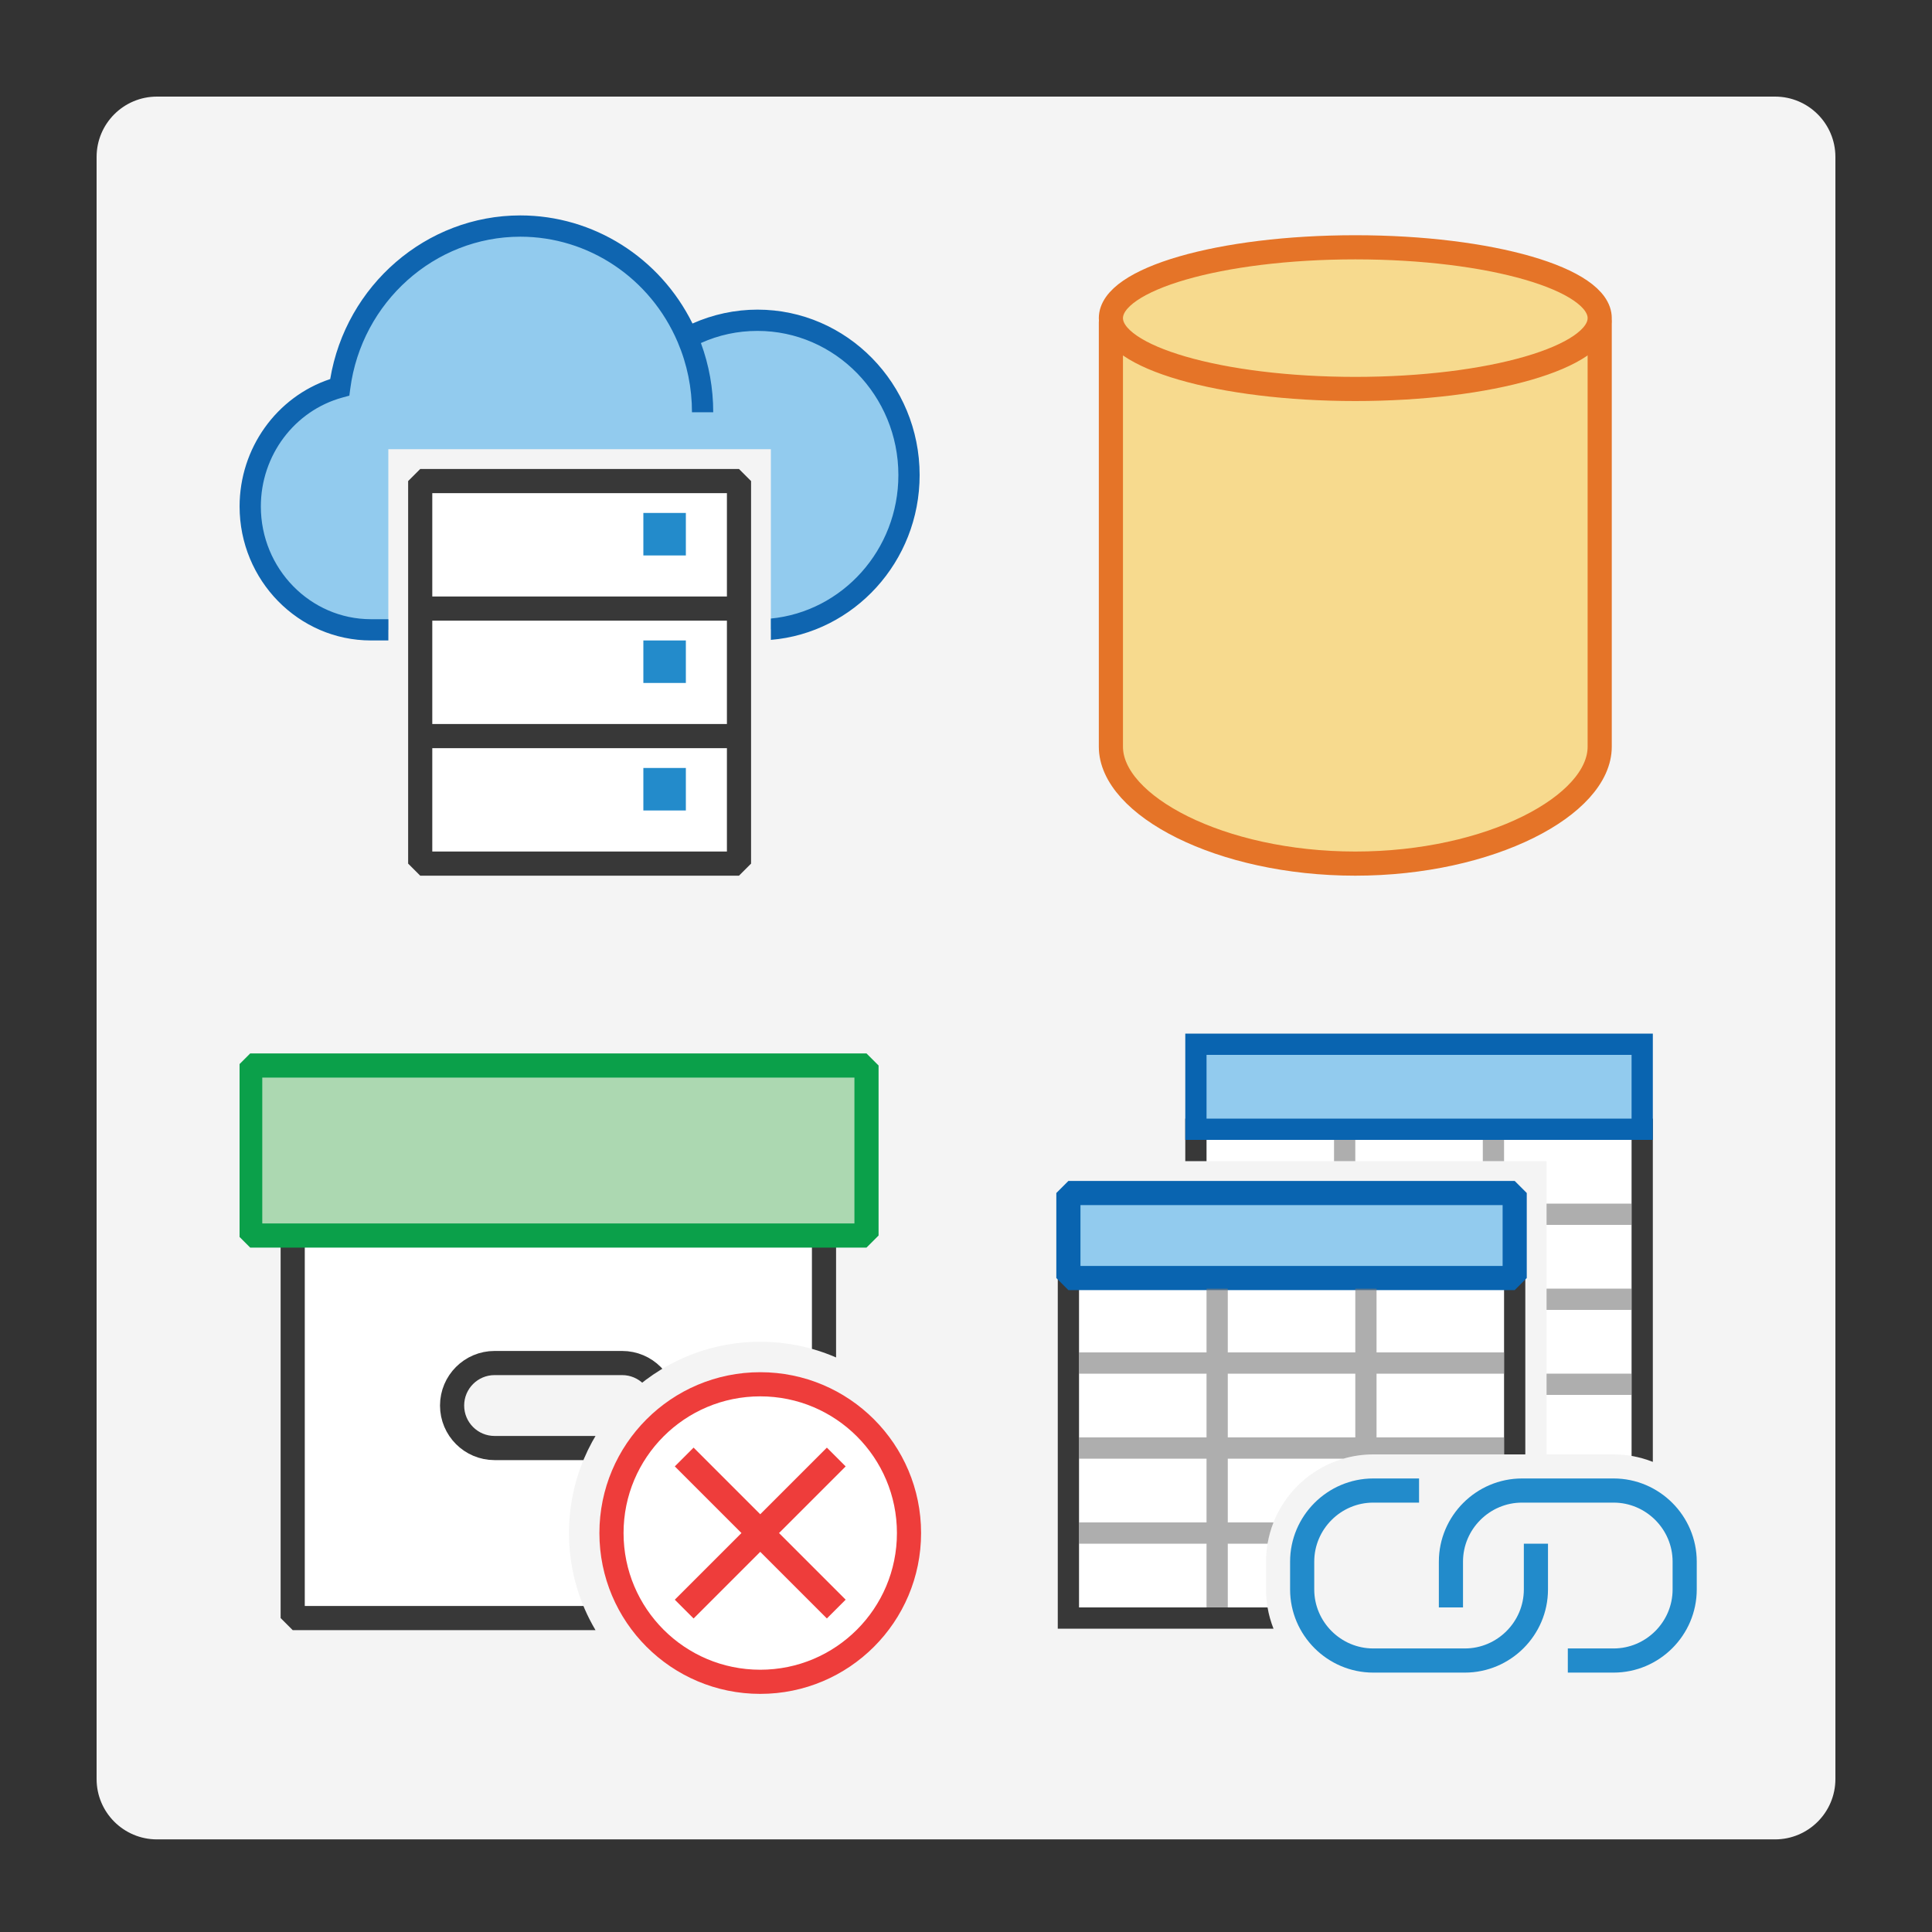
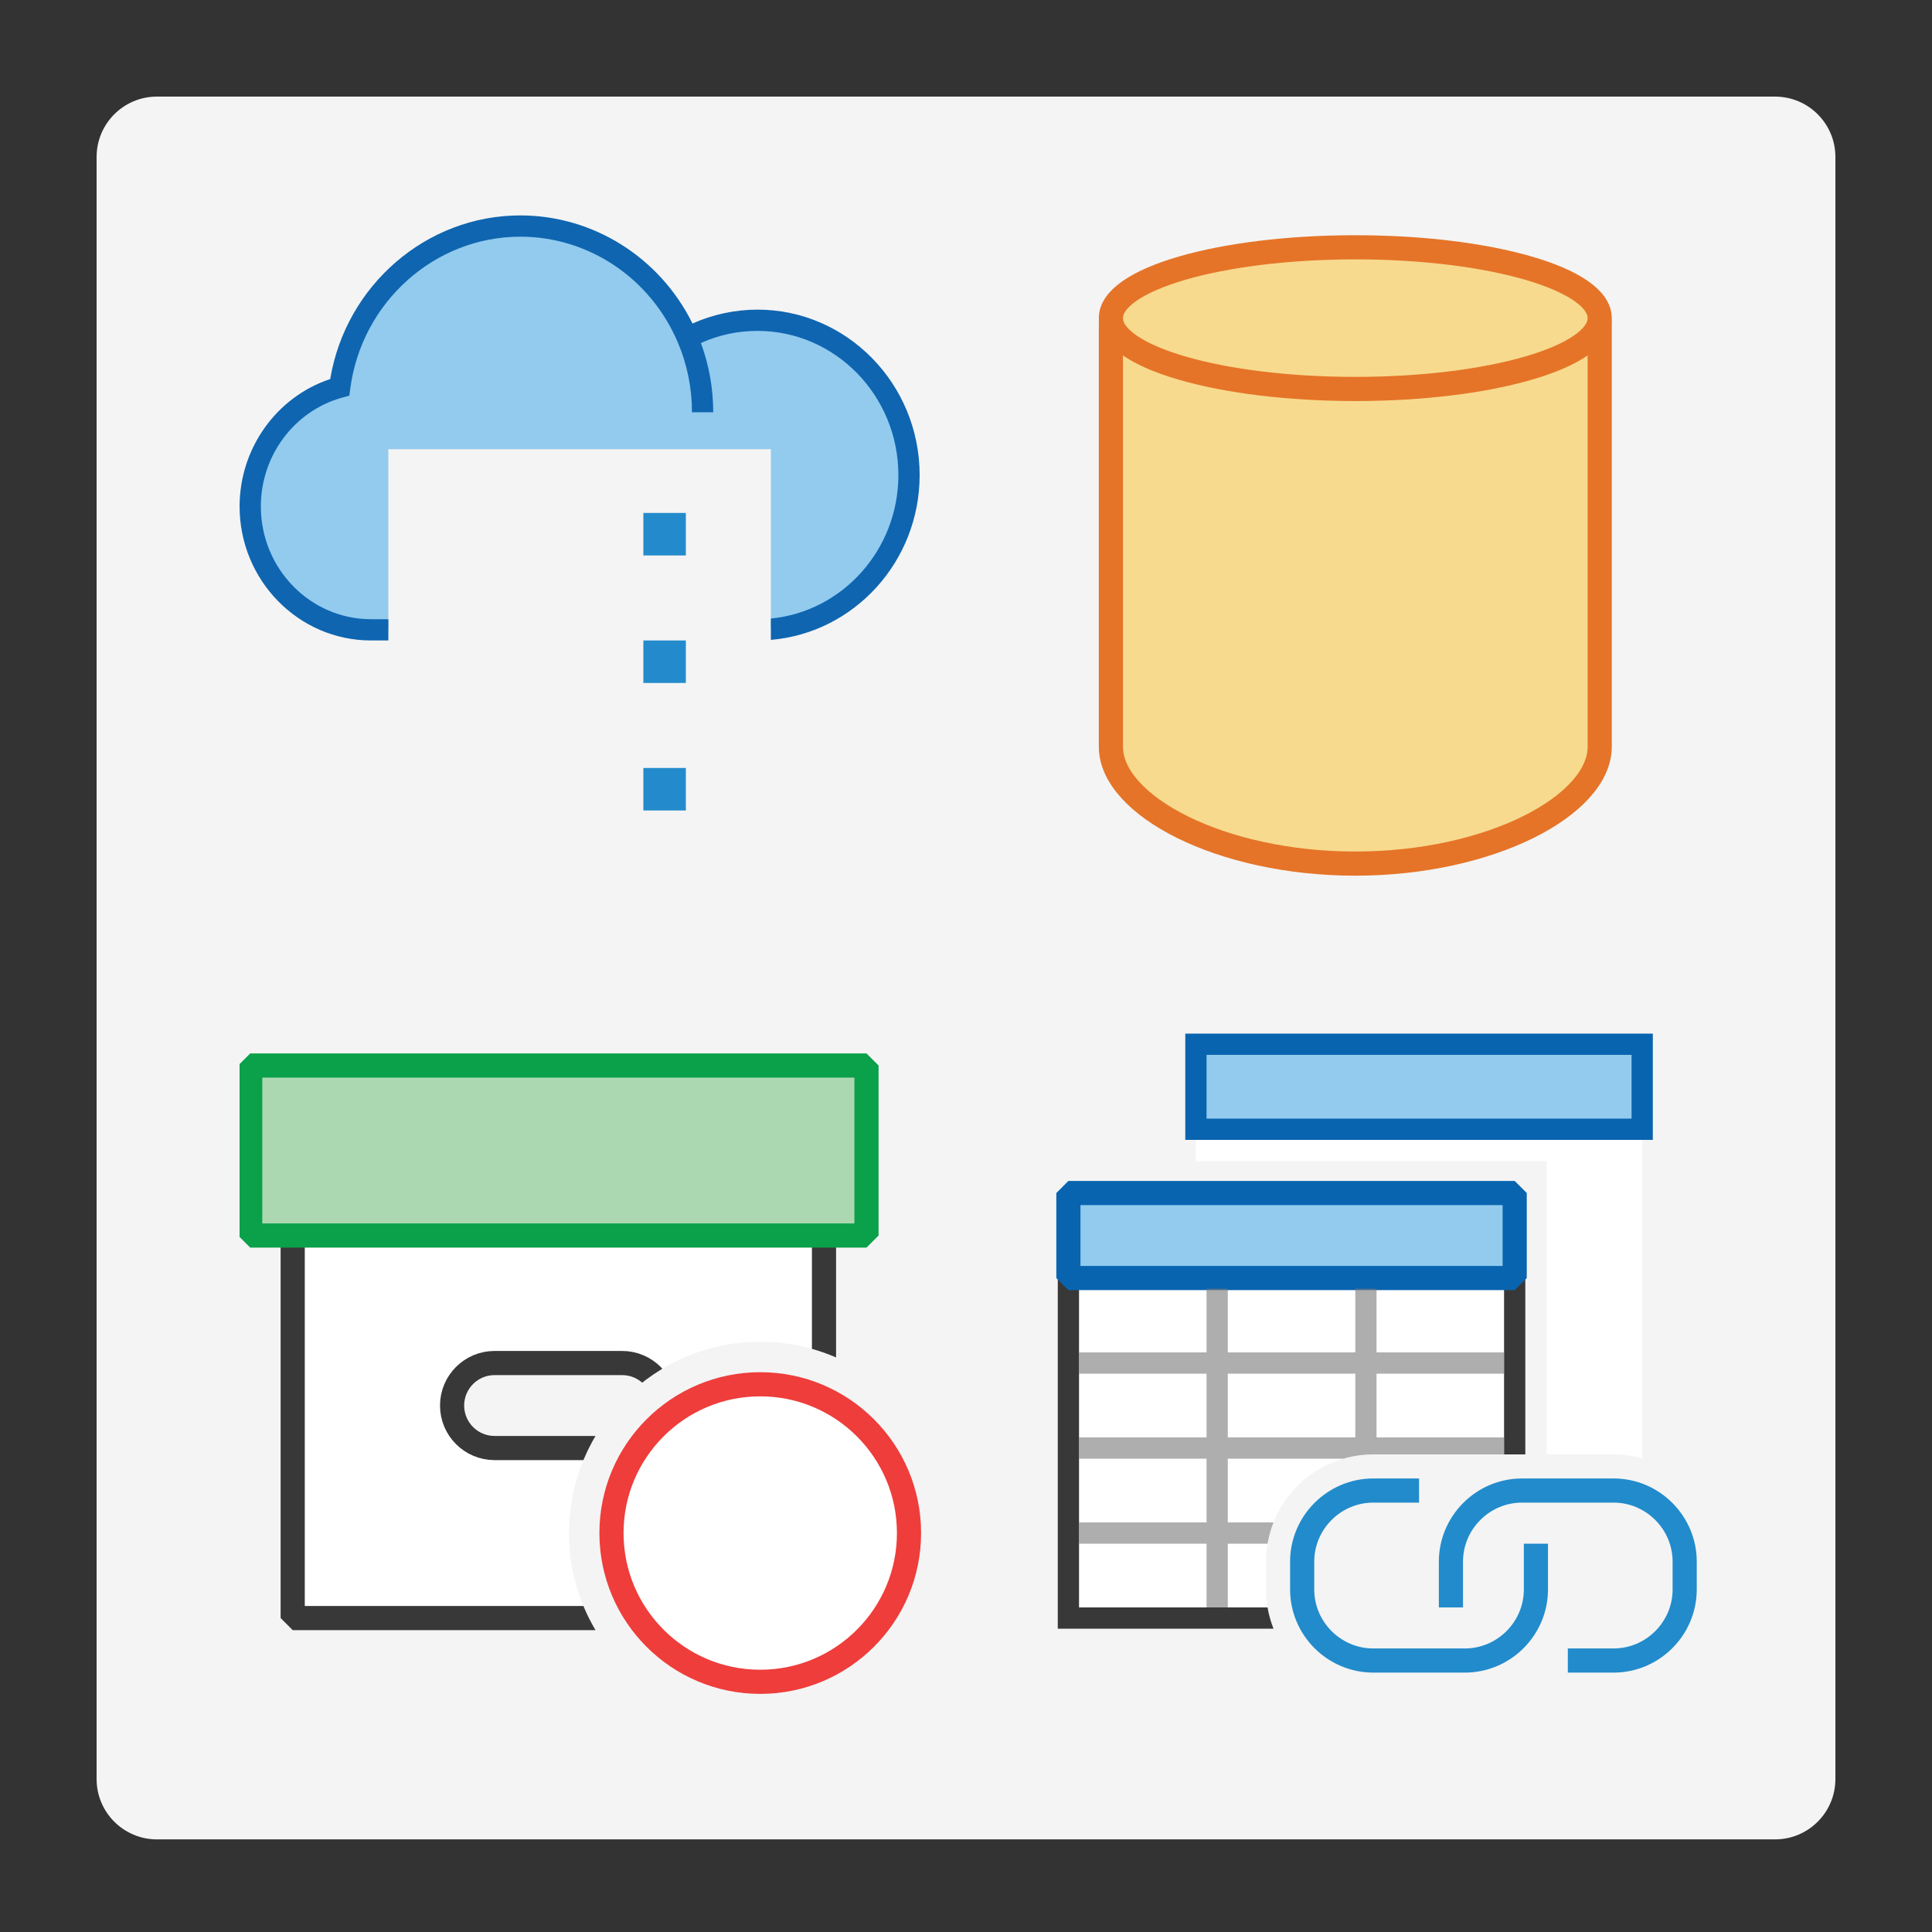
<svg xmlns="http://www.w3.org/2000/svg" xmlns:xlink="http://www.w3.org/1999/xlink" version="1.1" id="Layer_1" x="0px" y="0px" viewBox="0 0 80 80" enable-background="new 0 0 80 80" xml:space="preserve">
  <rect x="0" y="0" width="80" height="80" fill="#333333" stroke="none" />
  <path fill="#F4F4F4" d="M73.5,76.165h-67c-1.381,0-2.5-1.119-2.5-2.5V6.5C4,5.119,5.119,4,6.5,4h67C74.881,4,76,5.119,76,6.5v67.165  C76,75.045,74.881,76.165,73.5,76.165z" />
  <g id="icon">
    <path fill="#F7DA8E" stroke="#E57428" stroke-linecap="round" stroke-miterlimit="1" d="M66.24,13.349V30.92   c0,2.43-4.531,4.84-10.12,4.84S46,33.35,46,30.92V13.349" />
    <ellipse fill="#F7DA8E" stroke="#E57428" stroke-linecap="round" stroke-miterlimit="1" cx="56.12" cy="13.173" rx="10.12" ry="2.933" />
  </g>
  <g id="main">
    <g>
      <defs>
        <path id="SVGID_3_" d="M27.107,70.08H9.92V41.92h28.16v17.187c-1.42-2.137-3.848-3.547-6.6-3.547c-4.367,0-7.92,3.553-7.92,7.92     C23.56,66.232,24.971,68.66,27.107,70.08z M35.853,70.08h2.227v-2.227C37.494,68.735,36.735,69.494,35.853,70.08z" />
      </defs>
      <clipPath id="SVGID_1_">
        <use xlink:href="#SVGID_3_" overflow="visible" />
      </clipPath>
      <g id="icon_4_" clip-path="url(#SVGID_1_)">
        <g id="transformed_icon" transform="translate(-1 -1)">
          <path fill="#FFFFFF" stroke="#383838" stroke-miterlimit="1" d="M35.12,52.16V68h-22V52.16 M28.52,59.2L28.52,59.2      c0-0.972-0.788-1.76-1.76-1.76h-5.28c-0.972,0-1.76,0.788-1.76,1.76l0,0c0,0.972,0.788,1.76,1.76,1.76h5.28      C27.732,60.96,28.52,60.172,28.52,59.2z" />
          <rect x="11.36" y="45.12" fill="#ACD8B1" stroke="#0BA04A" stroke-linecap="round" stroke-miterlimit="1" width="25.52" height="7.04" />
        </g>
      </g>
    </g>
    <g id="overlay">
      <circle fill="#FFFFFF" stroke="#EE3D3B" stroke-linecap="round" stroke-miterlimit="1" cx="31.48" cy="63.48" r="6.16" />
-       <path fill="none" stroke="#EE3D3B" stroke-width="1.1" stroke-miterlimit="1" d="M28.331,60.331l6.297,6.297 M28.331,66.629    l6.297-6.297" />
    </g>
  </g>
  <g id="icon_6_">
    <path fill="#92CBEE" d="M31.366,13.261c-1.047,0-2.034,0.264-2.902,0.727c-1.164-2.724-3.823-4.628-6.919-4.628   c-3.825,0-6.983,2.908-7.478,6.676c-2.134,0.583-3.707,2.571-3.707,4.935c0,2.822,2.24,5.109,5.001,5.109h0.719V18.6h15.84v7.454   c3.205-0.287,5.72-3.034,5.72-6.383C37.64,16.131,34.831,13.261,31.366,13.261z" />
    <path fill="#0F65B0" d="M31.366,12.821c-0.925,0-1.846,0.197-2.691,0.575c-1.353-2.734-4.104-4.476-7.13-4.476   c-3.89,0-7.225,2.893-7.872,6.776c-2.223,0.738-3.752,2.867-3.752,5.275c0,3.06,2.441,5.549,5.441,5.549h0.719v-0.88h-0.719   c-2.515,0-4.561-2.094-4.561-4.669c0-2.112,1.391-3.967,3.383-4.511l0.282-0.077l0.038-0.29c0.471-3.587,3.498-6.292,7.042-6.292   c2.825,0,5.382,1.712,6.514,4.361c0.393,0.92,0.593,1.899,0.593,2.908h0.88c0-0.988-0.172-1.95-0.51-2.866   c0.738-0.334,1.525-0.502,2.343-0.502c3.217,0,5.834,2.678,5.834,5.969c0,3.1-2.322,5.655-5.28,5.942v0.883   c3.443-0.289,6.16-3.238,6.16-6.824C38.08,15.894,35.068,12.821,31.366,12.821z" />
-     <path fill="#FFFFFF" stroke="#383838" stroke-miterlimit="1" d="M30.6,25.2H17.4v-5.28h13.2V25.2z M30.6,25.2H17.4v5.28h13.2V25.2z    M30.6,30.48H17.4v5.28h13.2V30.48z" />
    <path fill="#238BCB" d="M28.4,23h-1.76v-1.76h1.76V23z M28.4,26.52h-1.76v1.76h1.76V26.52z M28.4,31.8h-1.76v1.76h1.76V31.8z" />
  </g>
  <g id="icon_7_">
    <path fill="#FFFFFF" d="M52.424,65.816v-1.151c0-2.448,1.992-4.44,4.44-4.44h2.952c0,0,1.658,0,2.904,0V52.92H44.24V67h8.346   C52.481,66.622,52.424,66.226,52.424,65.816z" />
    <path fill="#383838" d="M52.487,66.56H44.68v-13.2h17.6v6.864c0.26,0,0.514,0,0.744,0h0.136V52.48H43.8v14.96h8.933   C52.622,67.159,52.539,66.865,52.487,66.56z" />
    <rect x="44.24" y="49.4" fill="#92CBEE" stroke="#0964B0" stroke-linecap="round" stroke-miterlimit="1" width="18.48" height="3.52" />
    <path opacity="0.6" fill="#787979" enable-background="new    " d="M52.733,63.04H50.84V60.4h4.79   c0.392-0.114,0.806-0.176,1.235-0.176h2.952c0,0,1.301,0,2.464,0V59.52H57v-2.64h5.28V56H57v-2.64h-0.88V56h-5.28v-2.64h-0.88V56   h-5.28v0.88h5.28v2.64h-5.28v0.88h5.28v2.64h-5.28v0.88h5.28v2.64h0.88v-2.64h1.647C52.539,63.615,52.622,63.321,52.733,63.04z    M50.84,56.88h5.28v2.64h-5.28V56.88z" />
    <path fill="#FFFFFF" d="M64.04,60.224h2.776c0.41,0,0.807,0.057,1.184,0.162V46.76H49.52v1.32h14.52V60.224z" />
-     <path fill="#383838" d="M67.56,60.287c0.305,0.052,0.599,0.135,0.88,0.246V46.32H49.08v1.76h0.88V47.2h17.6V60.287z" />
    <rect x="49.52" y="43.24" fill="#92CBEE" width="18.48" height="3.52" />
    <path fill="#0964B0" d="M68.44,47.2H49.08v-4.4h19.36V47.2z M49.96,46.32h17.6v-2.64h-17.6V46.32z" />
-     <path opacity="0.6" fill="#787979" enable-background="new    " d="M64.04,53.36h3.52v0.88h-3.52V53.36z M56.12,47.2h-0.88v0.88   h0.88V47.2z M64.04,57.76h3.52v-0.88h-3.52V57.76z M61.4,47.2v0.88h0.88V47.2H61.4z M64.04,49.84v0.88h3.52v-0.88H64.04z" />
    <path fill="none" stroke="#228BCB" stroke-miterlimit="1" d="M60.08,66.56v-1.896c0-1.619,1.325-2.944,2.944-2.944h3.791   c1.619,0,2.944,1.325,2.944,2.944v1.151c0,1.619-1.325,2.944-2.944,2.944H64.92 M58.76,61.72h-1.896   c-1.619,0-2.944,1.325-2.944,2.944v1.151c0,1.619,1.325,2.944,2.944,2.944h3.791c1.619,0,2.944-1.325,2.944-2.944V63.92" />
  </g>
</svg>